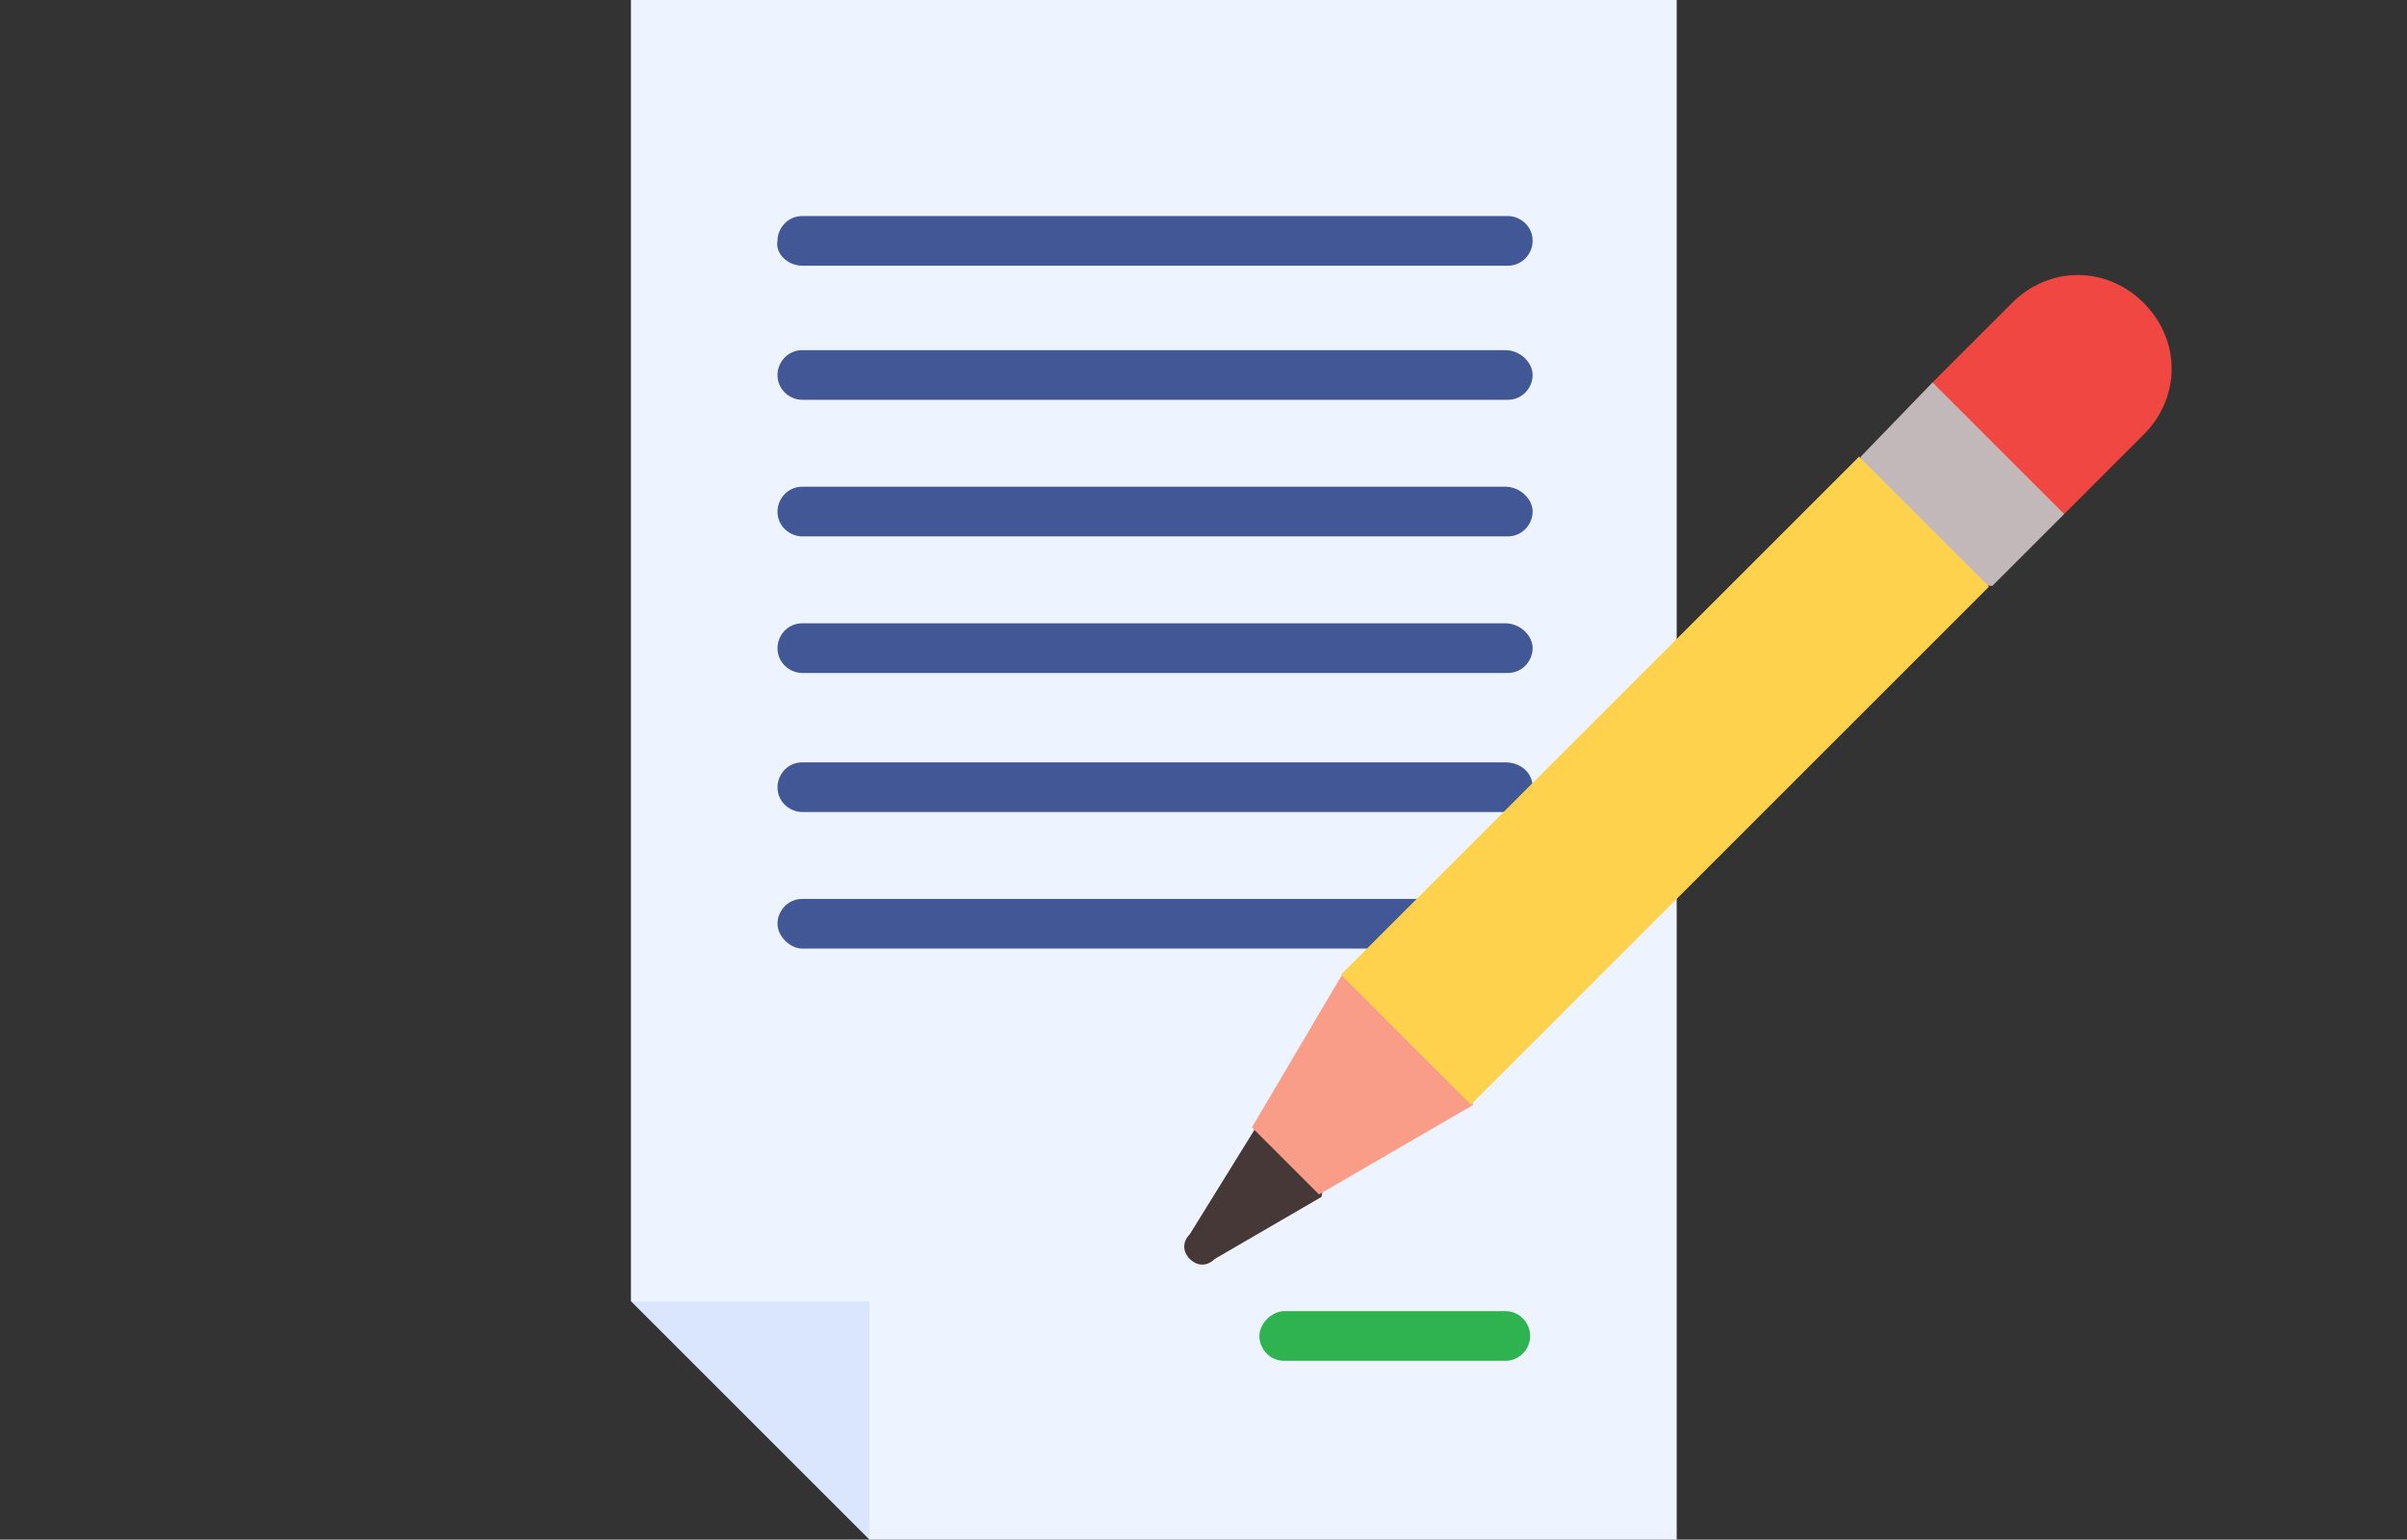
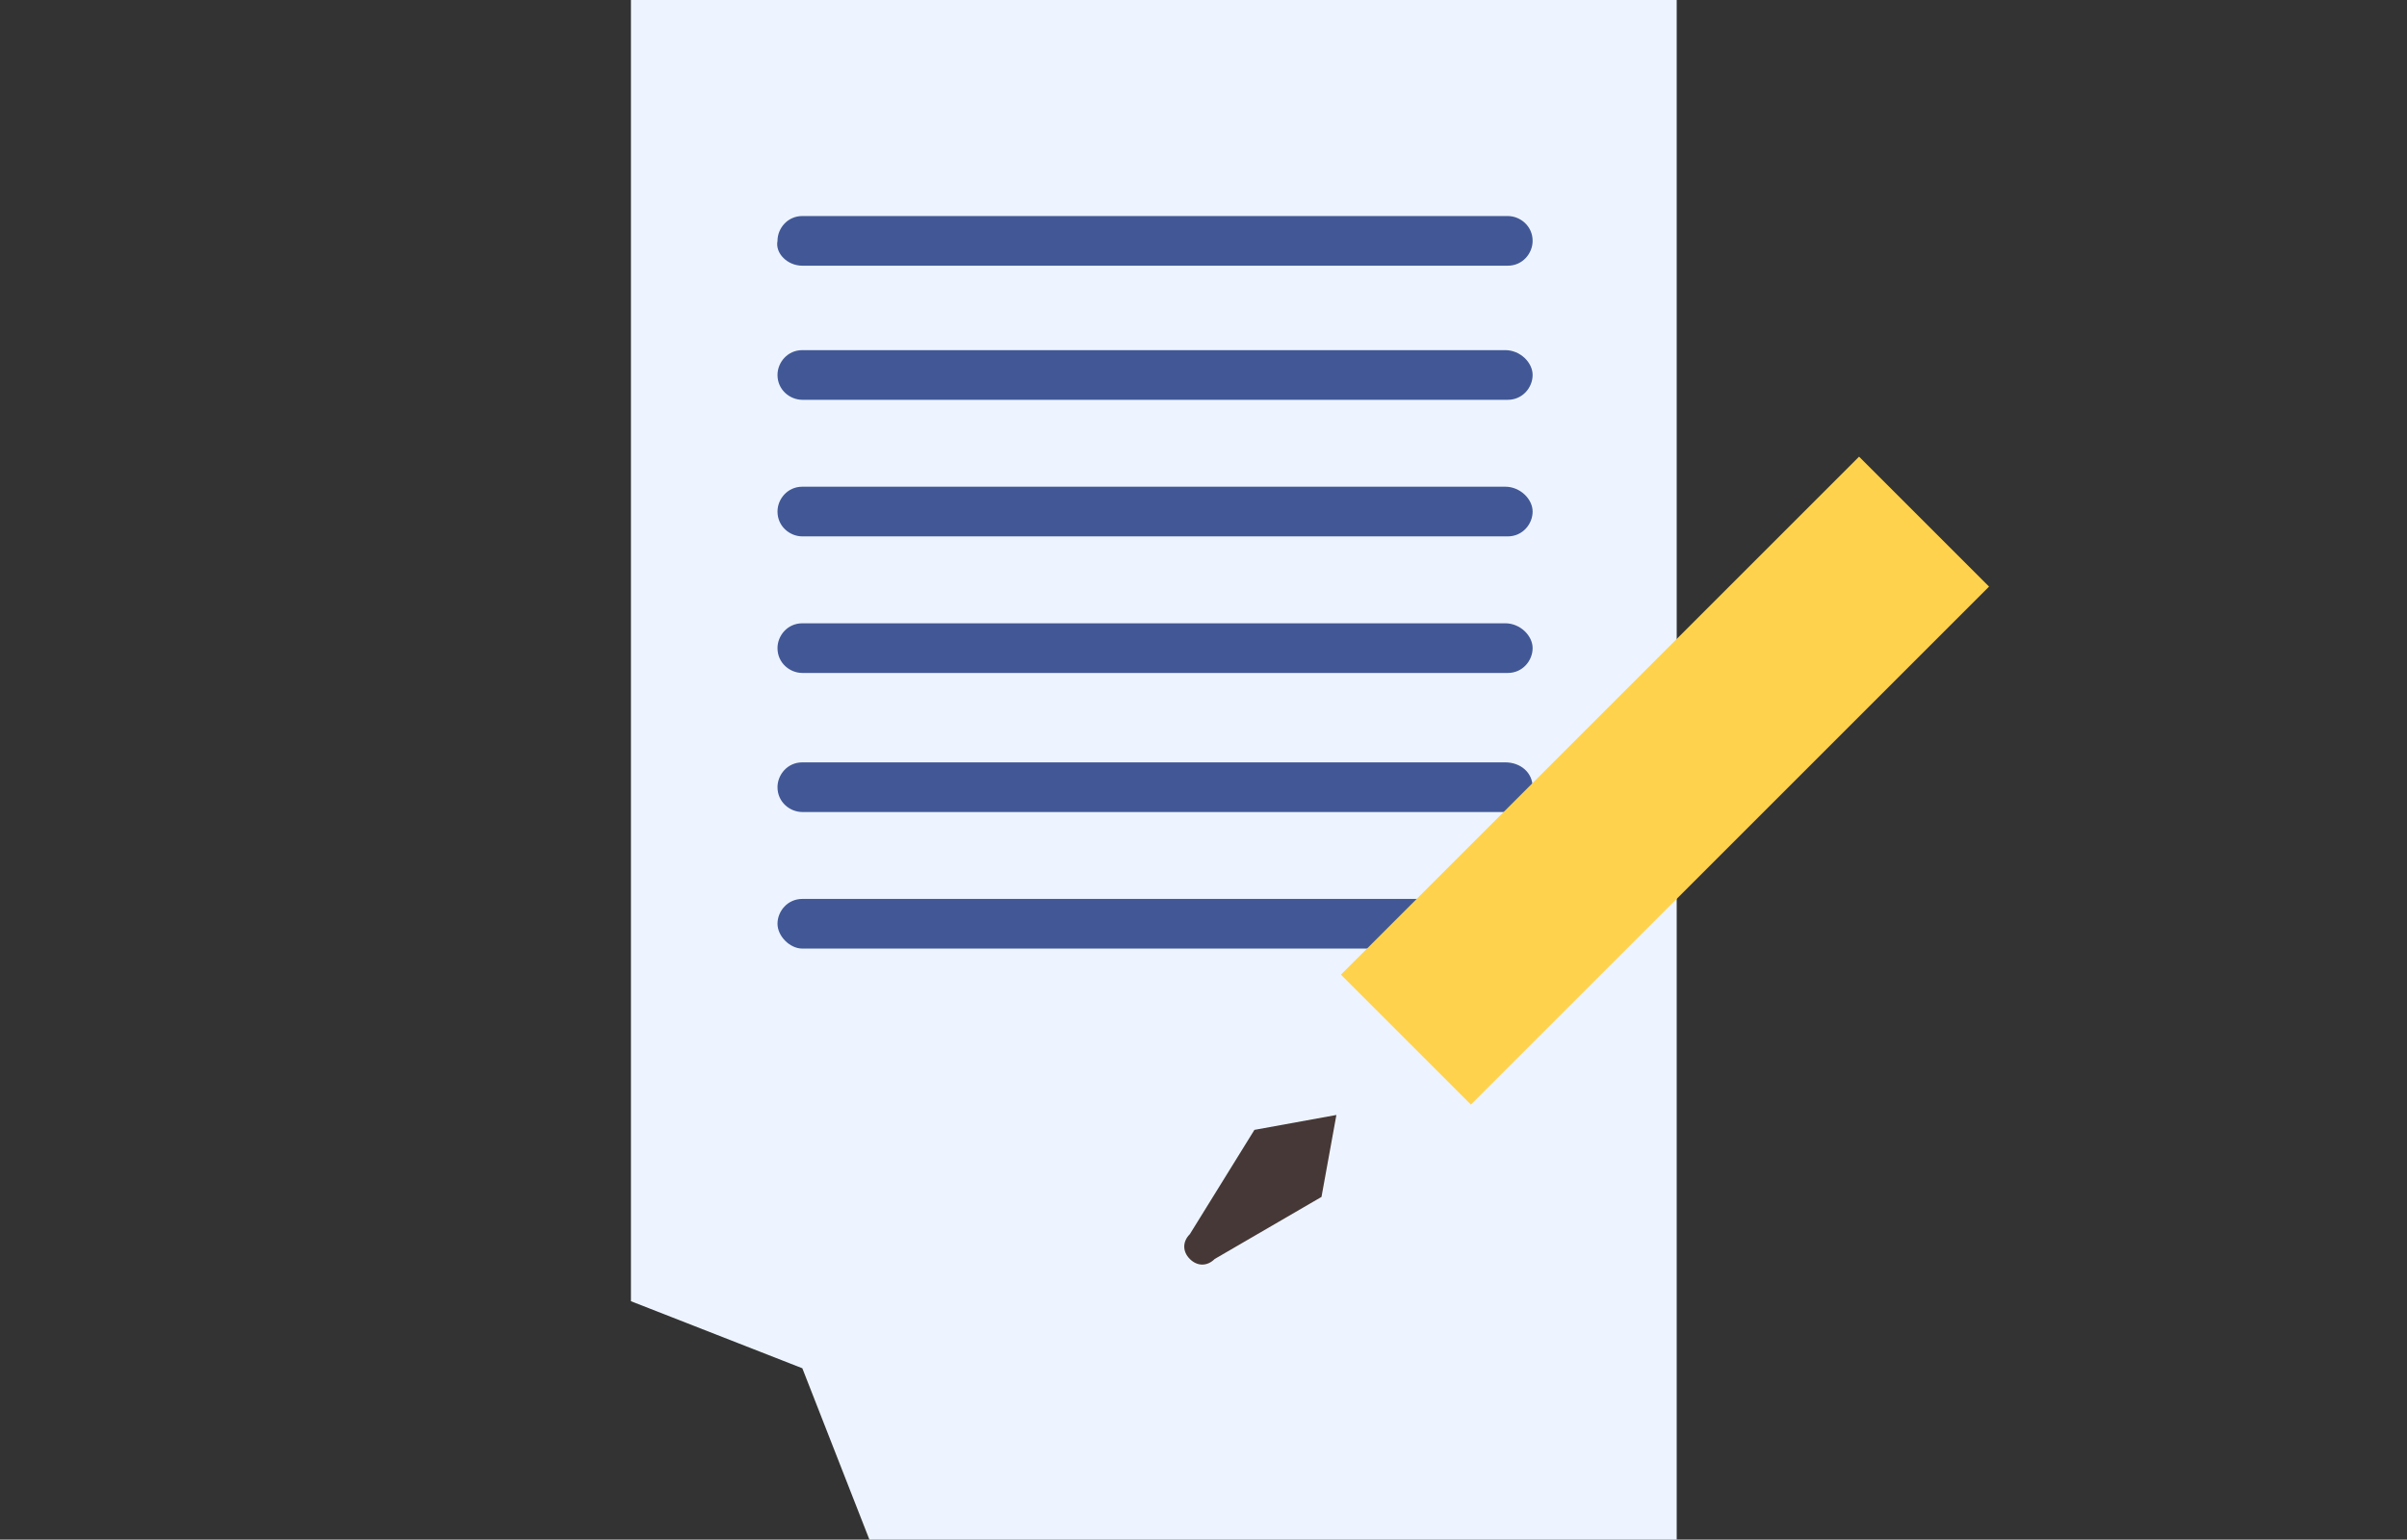
<svg xmlns="http://www.w3.org/2000/svg" viewBox="0 0 96.9 62" style="enable-background:new 0 0 96.9 62" xml:space="preserve">
  <rect x="0" y="0" width="96.9" height="62" fill="#333333" stroke="none" />
  <path style="fill:#edf4ff" d="M25.4 0v52.4l6.9 2.7L35 62h32.5V0z" />
-   <path d="M60.6 54.8h-8.9c-.6 0-1-.5-1-1s.5-1 1-1h8.9c.6 0 1 .5 1 1s-.4 1-1 1z" style="fill:#2fb350" />
  <path d="M32.3 10.7h28.4c.6 0 1-.5 1-1 0-.6-.5-1-1-1H32.3c-.6 0-1 .5-1 1-.1.5.4 1 1 1zm28.3 3.4H32.3c-.6 0-1 .5-1 1 0 .6.5 1 1 1h28.4c.6 0 1-.5 1-1s-.5-1-1.1-1zm0 5.5H32.3c-.6 0-1 .5-1 1 0 .6.5 1 1 1h28.4c.6 0 1-.5 1-1s-.5-1-1.1-1zm0 5.5H32.3c-.6 0-1 .5-1 1 0 .6.5 1 1 1h28.4c.6 0 1-.5 1-1s-.5-1-1.1-1zm0 5.6H32.3c-.6 0-1 .5-1 1 0 .6.5 1 1 1h28.4c.6 0 1-.5 1-1 0-.6-.5-1-1.1-1zm0 5.5H32.3c-.6 0-1 .5-1 1s.5 1 1 1h28.4c.6 0 1-.5 1-1s-.5-1-1.1-1z" style="fill:#425896" />
-   <path style="fill:#c2b8b9" d="m83.1 20.7-.7-4.6-4.6-.7-2.9 3 .7 4.5 4.6.7z" />
  <path d="M47.9 49.7c-.3.3-.3.7 0 1 .3.3.7.3 1 0l4.3-2.5.6-3.3-3.3.6-2.6 4.2z" style="fill:#463836" />
-   <path style="fill:#f99d88" d="m54 39.3-3.6 6.1 2.7 2.7 6.2-3.6-.7-4.6z" />
-   <path d="M86.3 17.5c1.5-1.5 1.5-3.8 0-5.3s-3.8-1.5-5.3 0l-3.2 3.2 5.3 5.3 3.2-3.2z" style="fill:#f14742" />
  <path transform="rotate(-45.001 67.082 31.444)" style="fill:#ffd24d" d="M52.3 27.7h29.5v7.4H52.3z" />
-   <path style="fill:#dae6fd" d="M25.4 52.4 35 62v-9.6z" />
</svg>